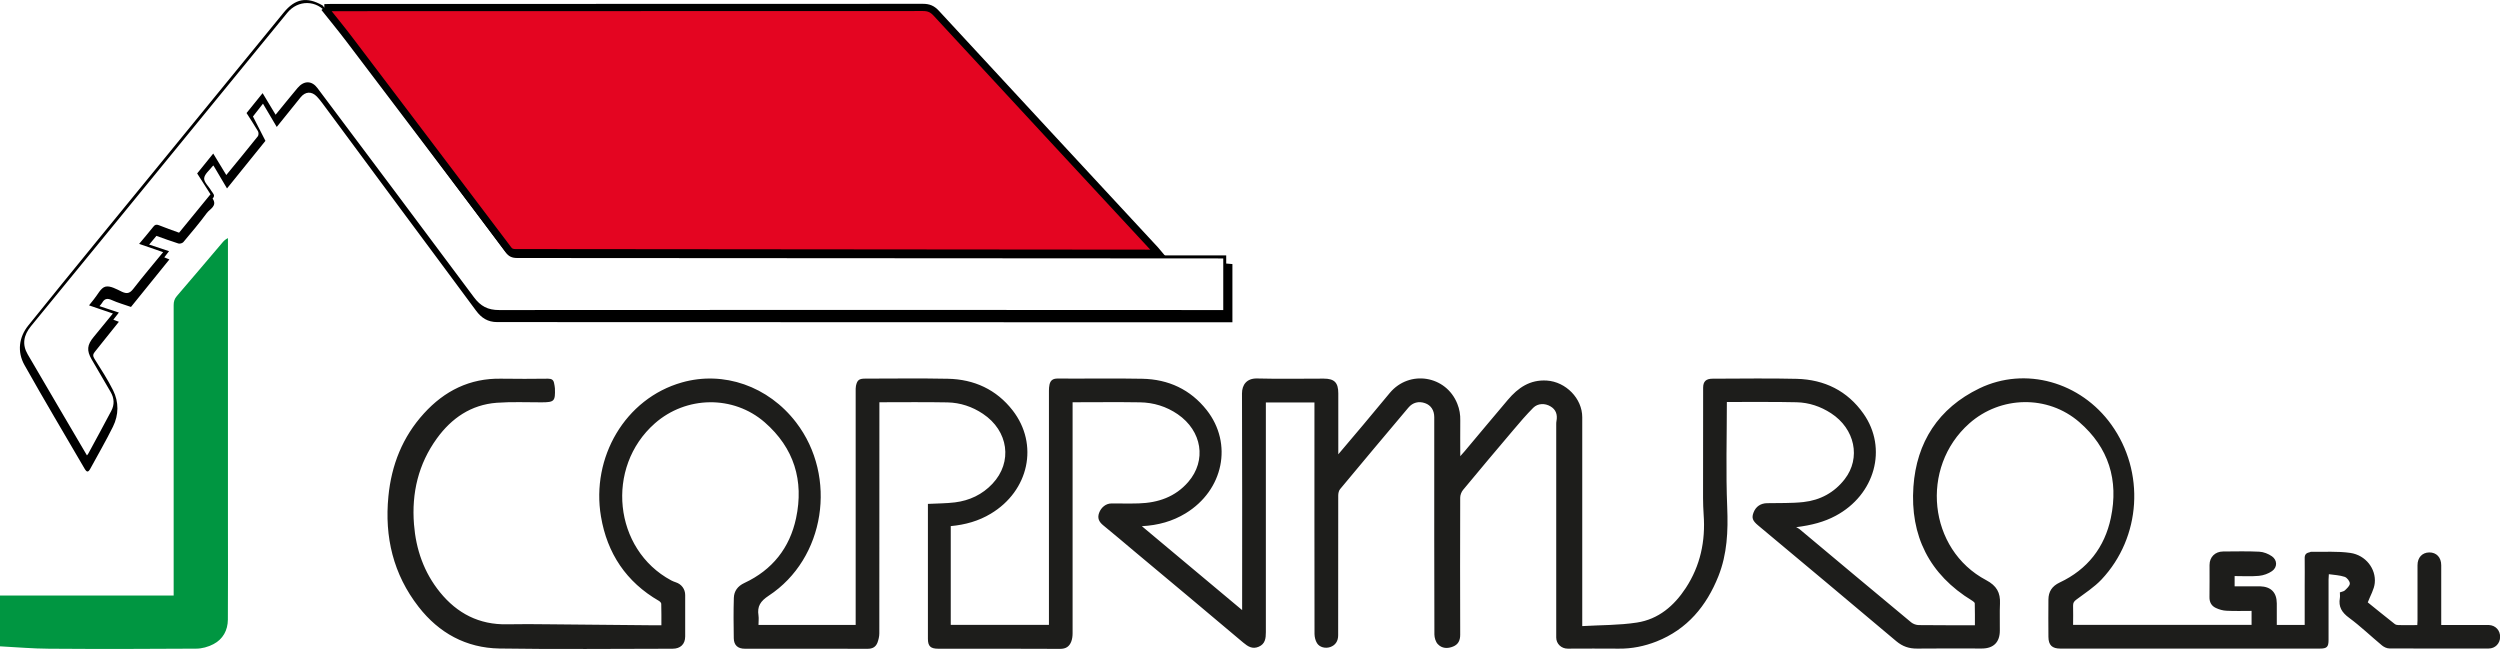
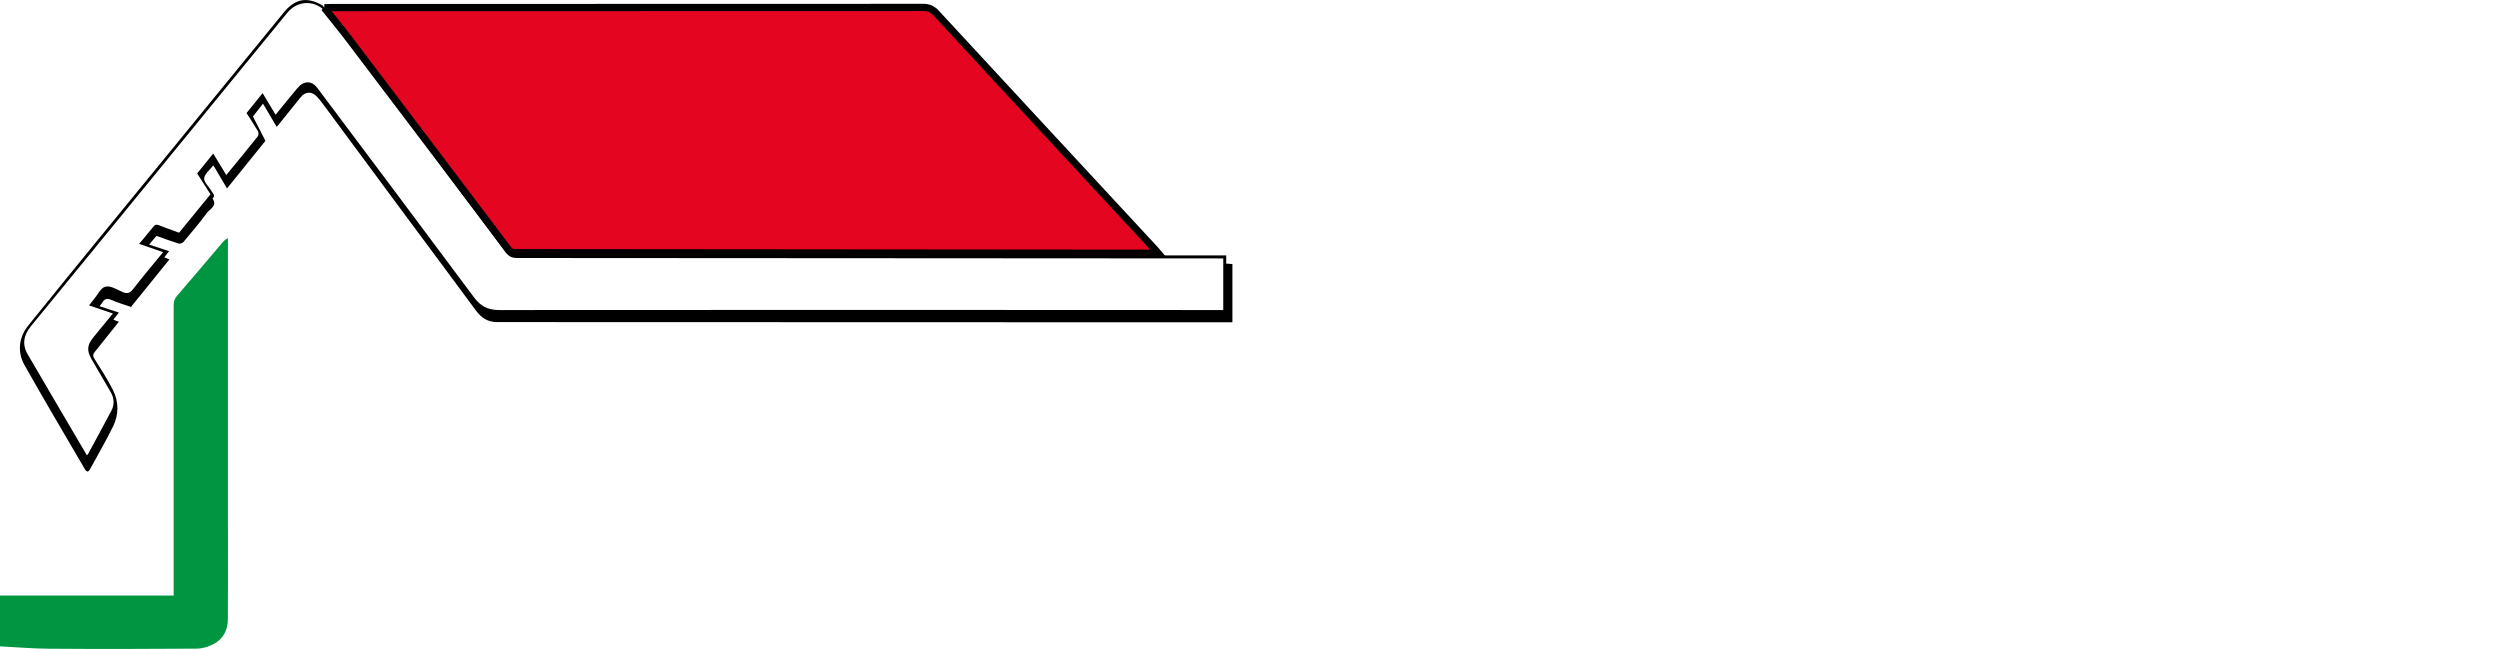
<svg xmlns="http://www.w3.org/2000/svg" id="Livello_1" viewBox="0 0 346.8 90.04">
  <defs>
    <style>      .st0 {        fill: #e40521;      }      .st1 {        fill: none;        stroke: #000;        stroke-miterlimit: 10;      }      .st2 {        fill: #009641;      }      .st3 {        fill: #1d1d1b;      }    </style>
  </defs>
  <path class="st0" d="M44.99,1.07c.26,0,.52-.02.78-.02,27.42,0,54.84,0,82.27-.02.79,0,1.3.22,1.84.81,10.12,10.96,20.27,21.9,30.41,32.84.13.14.23.29.35.43-.24,0-.47.02-.71.02-25.43-.02-50.86-.04-76.29-.07-4.03,0-8.06-.01-12.09-.01-.42,0-.74-.06-1.03-.44-7.34-9.73-14.7-19.44-22.06-29.15-1.13-1.49-2.32-2.93-3.48-4.39" />
  <path class="st1" d="M44.99,1.07c.26,0,.52-.02.78-.02,27.42,0,54.84,0,82.27-.02.79,0,1.3.22,1.84.81,10.12,10.96,20.27,21.9,30.41,32.84.13.14.23.29.35.43-.24,0-.47.02-.71.02-25.43-.02-50.86-.04-76.29-.07-4.03,0-8.06-.01-12.09-.01-.42,0-.74-.06-1.03-.44-7.34-9.73-14.7-19.44-22.06-29.15-1.13-1.49-2.32-2.93-3.48-4.39" />
-   <path class="st3" d="M239.55,55.76c0,4.94-.15,9.79.05,14.63.13,3.28,0,6.46-1.22,9.53-1.65,4.14-4.32,7.38-8.6,9.07-1.66.65-3.4,1.01-5.21.99-2.37-.03-4.73,0-7.1,0-.88,0-1.59-.67-1.59-1.54,0-9.86,0-19.73,0-29.59,0-.14,0-.28.03-.42.18-.94-.09-1.63-.83-2.06-.77-.46-1.76-.43-2.39.2-.96.97-1.86,2.01-2.74,3.06-2.35,2.77-4.69,5.55-7,8.34-.23.28-.39.71-.39,1.07-.02,6.34-.02,12.68,0,19.02,0,.78-.27,1.34-.99,1.63-.76.31-1.55.28-2.12-.34-.3-.32-.46-.88-.47-1.33-.03-8.82-.02-17.65-.02-26.47,0-1.23,0-2.46,0-3.69,0-.95-.47-1.65-1.27-1.93-.87-.31-1.71-.11-2.32.62-3.17,3.76-6.33,7.52-9.47,11.3-.19.22-.26.6-.26.9-.01,6.46,0,12.91-.01,19.37,0,.83-.39,1.39-1.1,1.64-.67.23-1.48.04-1.84-.55-.22-.36-.33-.83-.34-1.26-.02-10.48-.01-20.95-.01-31.43v-.69h-6.74v.72c0,10.38,0,20.76,0,31.15,0,.85-.09,1.62-.98,2.01-.87.38-1.49-.01-2.17-.58-4.99-4.22-10.02-8.41-15.03-12.6-1.46-1.22-2.9-2.46-4.38-3.66-.59-.48-.84-1-.57-1.73.28-.76.95-1.3,1.7-1.3,1.27-.01,2.53.03,3.8-.01,2.68-.08,5.07-.9,6.86-2.97,2.58-2.98,1.92-7.08-1.46-9.4-1.58-1.08-3.34-1.62-5.24-1.65-3.08-.05-6.16-.01-9.34-.01v.75c0,10.43,0,20.86,0,31.29,0,.39-.05.81-.19,1.17-.26.66-.72,1-1.53,1-5.64-.03-11.28-.02-16.92-.02-1.06,0-1.43-.35-1.43-1.38v-18.71c1.29-.07,2.53-.06,3.75-.21,2.02-.25,3.8-1.09,5.2-2.58,2.84-3.01,2.23-7.35-1.32-9.71-1.48-.99-3.13-1.54-4.9-1.58-3.13-.06-6.25-.02-9.46-.02v.77c0,10.43,0,20.86-.01,31.29,0,.43-.11.88-.26,1.29-.24.61-.7.86-1.4.85-5.66-.02-11.33-.01-16.99-.01-.98,0-1.52-.48-1.54-1.45-.03-1.87-.05-3.74.01-5.6.03-.94.52-1.63,1.46-2.07,3.88-1.81,6.29-4.86,7.17-8.98,1.11-5.22-.27-9.75-4.35-13.31-4.36-3.79-10.9-3.67-15.24.15-6.91,6.09-5.72,17.5,2.27,21.78.2.11.42.19.65.27.77.25,1.29.93,1.29,1.76,0,1.92,0,3.83,0,5.75,0,1.07-.66,1.7-1.75,1.7-8,0-16.01.1-24.02-.03-4.62-.08-8.39-2.15-11.21-5.78-3.52-4.52-4.74-9.69-4.19-15.32.42-4.35,1.96-8.25,4.93-11.51,2.85-3.13,6.35-4.9,10.7-4.82,2.17.04,4.35.02,6.52,0,.51,0,.76.17.84.65.04.23.1.46.11.69.06,1.79-.08,1.93-1.84,1.94-2.08,0-4.17-.09-6.23.06-3.56.27-6.26,2.13-8.3,4.94-2.58,3.56-3.52,7.58-3.18,11.91.27,3.49,1.38,6.69,3.61,9.44,2.38,2.93,5.43,4.52,9.3,4.44,1.93-.04,3.87-.02,5.81,0,4.91.04,9.83.09,14.74.14.26,0,.52,0,.86,0,0-1.01.01-2-.02-2.98,0-.14-.18-.32-.31-.4-4.56-2.63-7.19-6.61-8.05-11.7-1.39-8.2,3.35-16.38,11.23-18.61,5.78-1.64,11.98.51,15.84,5.55,5.78,7.54,4.03,18.9-3.81,24.04-1.14.75-1.61,1.47-1.41,2.74.06.41,0,.84,0,1.31h13.48v-.74c0-10.55,0-21.1,0-31.65,0-.26-.01-.52.04-.78.17-.8.44-1,1.27-1,3.82,0,7.65-.06,11.47.02,3.65.07,6.74,1.49,8.99,4.38,3.67,4.72,2.27,11.17-3.03,14.34-1.68,1.01-3.52,1.53-5.55,1.72v13.7h13.62v-.71c0-10.6,0-21.19,0-31.79,0-.28.02-.57.08-.84.13-.57.46-.83,1.11-.83,3.92.03,7.84-.05,11.76.03,3.63.07,6.68,1.49,8.93,4.34,3.67,4.66,2.33,11.12-2.91,14.32-1.82,1.11-3.81,1.67-6.08,1.79,4.66,3.9,9.22,7.72,13.91,11.64v-.83c0-9.74.02-19.49-.02-29.23,0-1.18.65-2.1,2.08-2.07,3.08.08,6.16.02,9.25.02,1.49,0,2.03.55,2.03,2.05v8.45c1.23-1.46,2.34-2.77,3.45-4.08,1.23-1.47,2.46-2.95,3.69-4.43,2.72-3.26,7.81-2.43,9.37,1.5.31.77.43,1.52.41,2.33-.02,1.58,0,3.17,0,4.94.27-.3.44-.5.61-.69,2-2.38,3.99-4.77,6-7.14,1.41-1.66,3.05-2.81,5.4-2.66,2.63.17,4.91,2.48,4.91,5.08v28.98c2.57-.15,5.11-.11,7.58-.49,2.99-.46,5.16-2.32,6.78-4.79,2.03-3.1,2.75-6.52,2.48-10.19-.11-1.53-.08-3.07-.08-4.61,0-4.33,0-8.66.01-12.98,0-.88.4-1.26,1.31-1.26,3.89,0,7.79-.08,11.68.02,3.85.1,7.03,1.67,9.25,4.83,3.39,4.81,1.6,11.26-3.86,14.17-1.59.85-3.29,1.3-5.48,1.58.15.08.33.15.46.26,5.16,4.32,10.32,8.64,15.5,12.94.28.23.71.38,1.07.38,2.55.03,5.11.02,7.77.02,0-1.01.01-2.02-.02-3.03,0-.13-.21-.28-.35-.37-5.97-3.63-8.63-9.04-8.16-15.82.43-6.15,3.46-10.89,9.16-13.64,6.37-3.07,14.04-.9,18.3,5.04,4.69,6.54,4.15,15.6-1.36,21.47-1.01,1.07-2.3,1.9-3.49,2.79-.33.24-.47.45-.46.85.03.87,0,1.74,0,2.66h24.76v-1.94c-1.15,0-2.31.04-3.47-.02-.51-.02-1.03-.17-1.49-.39-.6-.28-.89-.79-.88-1.49.03-1.49,0-2.98.01-4.47,0-1.1.77-1.86,1.88-1.87,1.67,0,3.35-.06,5.02.03.6.03,1.26.29,1.76.64.75.53.77,1.52.01,2.05-.51.36-1.19.6-1.82.66-1.11.1-2.23.03-3.37.03v1.42h2.31c.41,0,.81,0,1.22,0,1.52.05,2.31.85,2.32,2.37,0,.99,0,1.97,0,2.99h3.87v-5.47c0-1.25.02-2.51,0-3.76-.02-.5.18-.75.65-.84.09-.02.18-.09.27-.08,1.81.04,3.65-.1,5.42.16,2.12.31,3.58,2.2,3.38,4.18-.09.89-.61,1.73-.97,2.68,1.13.91,2.42,1.96,3.73,2.99.13.11.34.16.52.16.86.02,1.71,0,2.62,0,.01-.24.03-.44.03-.65,0-2.55,0-5.11,0-7.66,0-1.06.65-1.75,1.62-1.77,1.01-.01,1.67.69,1.67,1.78,0,2.74,0,5.48,0,8.29h5.39c.41,0,.81-.01,1.22,0,.93.04,1.58.75,1.56,1.68-.02.88-.68,1.58-1.59,1.58-4.59.01-9.18.01-13.76-.01-.35,0-.75-.18-1.03-.41-1.53-1.27-2.97-2.66-4.57-3.84-1.01-.74-1.5-1.53-1.28-2.75.04-.25,0-.51,0-.78.26-.1.53-.12.69-.27.29-.28.7-.64.69-.96,0-.32-.39-.81-.71-.92-.68-.23-1.42-.26-2.2-.37-.02.34-.04.54-.04.75,0,2.79,0,5.58,0,8.37,0,.98-.23,1.2-1.21,1.2h-35.99c-1.15,0-1.65-.48-1.66-1.62-.01-1.73-.02-3.45,0-5.18.01-1.1.49-1.86,1.57-2.37,3.85-1.81,6.23-4.87,7.09-8.96,1.1-5.22-.29-9.76-4.39-13.3-4.37-3.78-10.91-3.64-15.24.19-6.9,6.11-5.71,17.5,2.34,21.75,1.45.77,1.98,1.73,1.91,3.25-.06,1.24,0,2.5-.02,3.74,0,1.63-.89,2.49-2.5,2.49-2.99,0-5.97-.03-8.96.01-1.13.01-2.03-.29-2.91-1.03-6.36-5.37-12.75-10.7-19.14-16.04-.81-.67-.94-1.07-.65-1.82.32-.82.98-1.26,1.86-1.28,1.69-.04,3.4.03,5.08-.16,2.31-.26,4.26-1.31,5.7-3.17,2.28-2.94,1.42-7-1.9-9.15-1.45-.94-3.05-1.48-4.77-1.52-2.99-.07-5.97-.03-8.96-.04h-.7Z" />
  <path class="st2" d="M0,89.68v-7.07h24.09v-.96c0-13.1,0-26.2,0-39.31,0-.5.11-.89.45-1.28,2.12-2.46,4.22-4.95,6.33-7.43.18-.21.37-.41.75-.6v39.87c0,4.35.02,8.7-.01,13.05-.01,1.48-.68,2.73-2.03,3.42-.71.37-1.57.61-2.37.61-6.81.05-13.62.06-20.43.01-2.23-.01-4.46-.21-6.77-.33" />
  <path d="M38.22,15.93c1.05-1.28,2.04-2.52,3.06-3.73.89-1.05,1.97-1.03,2.75.01,7.24,9.67,14.5,19.32,21.71,29.02.92,1.24,1.93,1.79,3.52,1.78,33.19-.03,66.38-.02,99.56,0h.87v-7.16h-.66c-32.42-.03-64.85-.05-97.27-.06-.74,0-1.19-.2-1.63-.8C61.89,23.93,53.62,12.9,45.36,1.87c-1.43-1.9-4.02-1.93-5.52-.08-1.51,1.86-3.03,3.71-4.55,5.56-6.2,7.58-12.4,15.17-18.6,22.75-4.13,5.05-8.25,10.1-12.39,15.14-1.04,1.27-1.25,2.55-.46,3.91,2.72,4.67,5.47,9.33,8.22,14.02.08-.1.15-.17.19-.25,1.07-1.97,2.14-3.94,3.18-5.91.47-.88.42-1.77-.08-2.63-.88-1.51-1.77-3.01-2.64-4.53-.71-1.23-.63-2,.28-3.1.89-1.07,1.76-2.15,2.67-3.26-1.14-.39-2.2-.75-3.31-1.13.26-.33.46-.59.67-.84.52-.62.95-1.58,1.59-1.75.66-.18,1.57.35,2.3.7.71.33,1.1.22,1.58-.4,1.33-1.72,2.74-3.38,4.14-5.09-1.14-.39-2.21-.76-3.33-1.15.7-.85,1.36-1.6,1.97-2.38.23-.3.43-.34.77-.21.92.37,1.86.7,2.8,1.04,1.47-1.8,2.91-3.56,4.36-5.33-.62-.97-1.23-1.92-1.85-2.89.73-.91,1.46-1.81,2.23-2.76.62,1.02,1.2,1.98,1.81,2.98,1.49-1.82,2.95-3.58,4.38-5.38.12-.15.12-.53.01-.71-.5-.85-1.05-1.67-1.58-2.51.75-.93,1.48-1.82,2.23-2.76.61,1.02,1.18,1.97,1.8,2.99M44.74.74c1.17,1.49,2.37,2.96,3.5,4.47,7.42,9.9,14.83,19.8,22.24,29.71.29.38.61.45,1.04.45,4.06,0,8.12,0,12.18.01,25.63.02,51.26.05,76.89.07.24,0,.48-.02.72-.02h8.79v1.13c.31.02.56.04.86.07v8.08c-.74,0-1.48,0-2.22,0-33.26-.01-66.52-.03-99.77-.03-1.31,0-2.19-.58-2.93-1.58-3.41-4.63-6.86-9.24-10.28-13.86-3.69-4.98-7.38-9.97-11.07-14.96-.23-.3-.46-.6-.73-.88-.73-.76-1.59-.72-2.26.1-1.09,1.34-2.17,2.69-3.31,4.11-.63-1.07-1.24-2.11-1.91-3.23-.51.65-.98,1.25-1.39,1.78.6,1.18,1.16,2.28,1.73,3.38-1.82,2.25-3.55,4.4-5.33,6.6-.64-1.09-1.26-2.14-1.88-3.18-.06.05-.08.06-.1.07-.43.57-1.14,1.11-1.19,1.7-.04.55.65,1.14.99,1.74.19.32.63.63.18,1.07.7,1.04-.38,1.44-.8,2.01-1.02,1.39-2.15,2.71-3.26,4.04-.13.15-.49.25-.68.19-1.02-.32-2.02-.69-3.05-1.06-.33.39-.64.77-1.01,1.21.93.31,1.8.59,2.76.91-.22.29-.43.56-.66.86.22.09.43.18.71.29-1.78,2.2-3.54,4.38-5.33,6.59-.9-.32-1.82-.57-2.68-.96-.64-.29-1.01-.17-1.33.4-.08.14-.2.25-.36.45.92.3,1.78.59,2.69.89-.27.34-.51.66-.77.99.25.1.47.18.77.29-.66.82-1.3,1.62-1.94,2.42-.47.59-.94,1.19-1.42,1.78-.25.31-.26.56-.03.93.9,1.44,1.84,2.87,2.59,4.38.81,1.64.79,3.4-.02,5.04-.97,1.96-2.07,3.86-3.12,5.79-.31.57-.5.57-.82.03-2.79-4.79-5.63-9.55-8.34-14.38-1.03-1.84-.76-3.86.52-5.46,6.23-7.74,12.55-15.41,18.83-23.1,5.54-6.77,11.08-13.55,16.61-20.32,1.58-1.93,3.19-2.25,5.39-1" />
</svg>